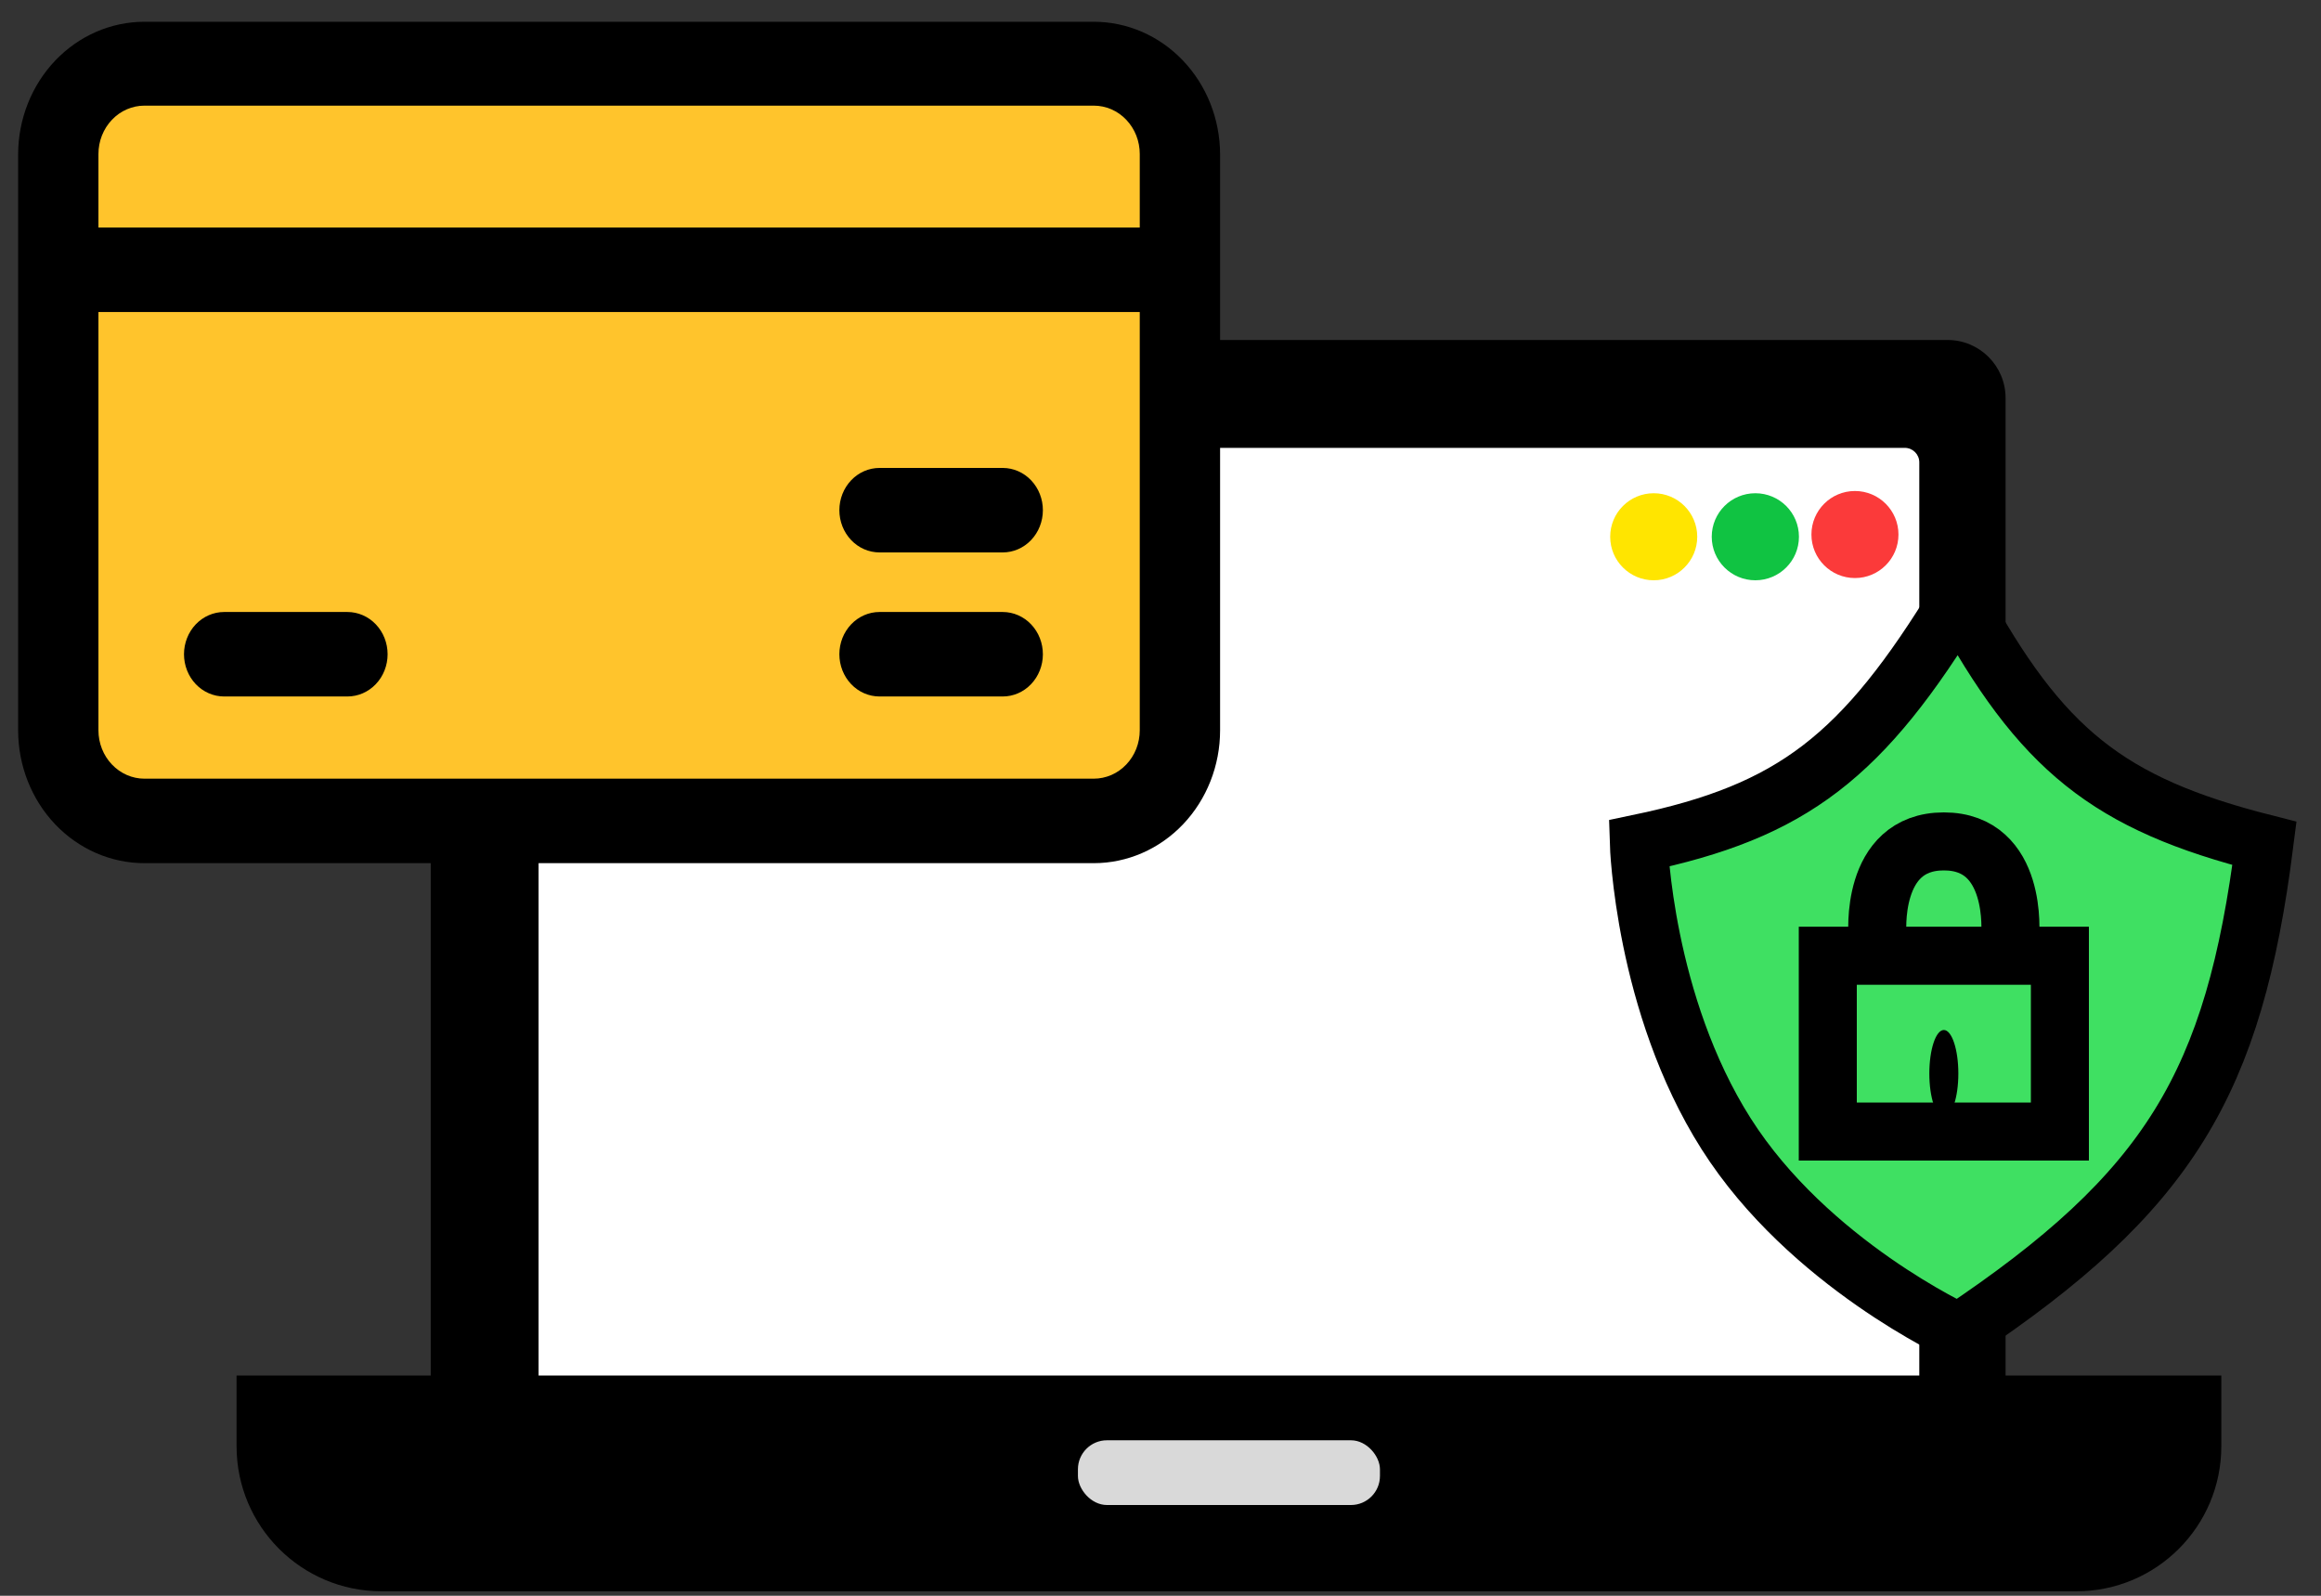
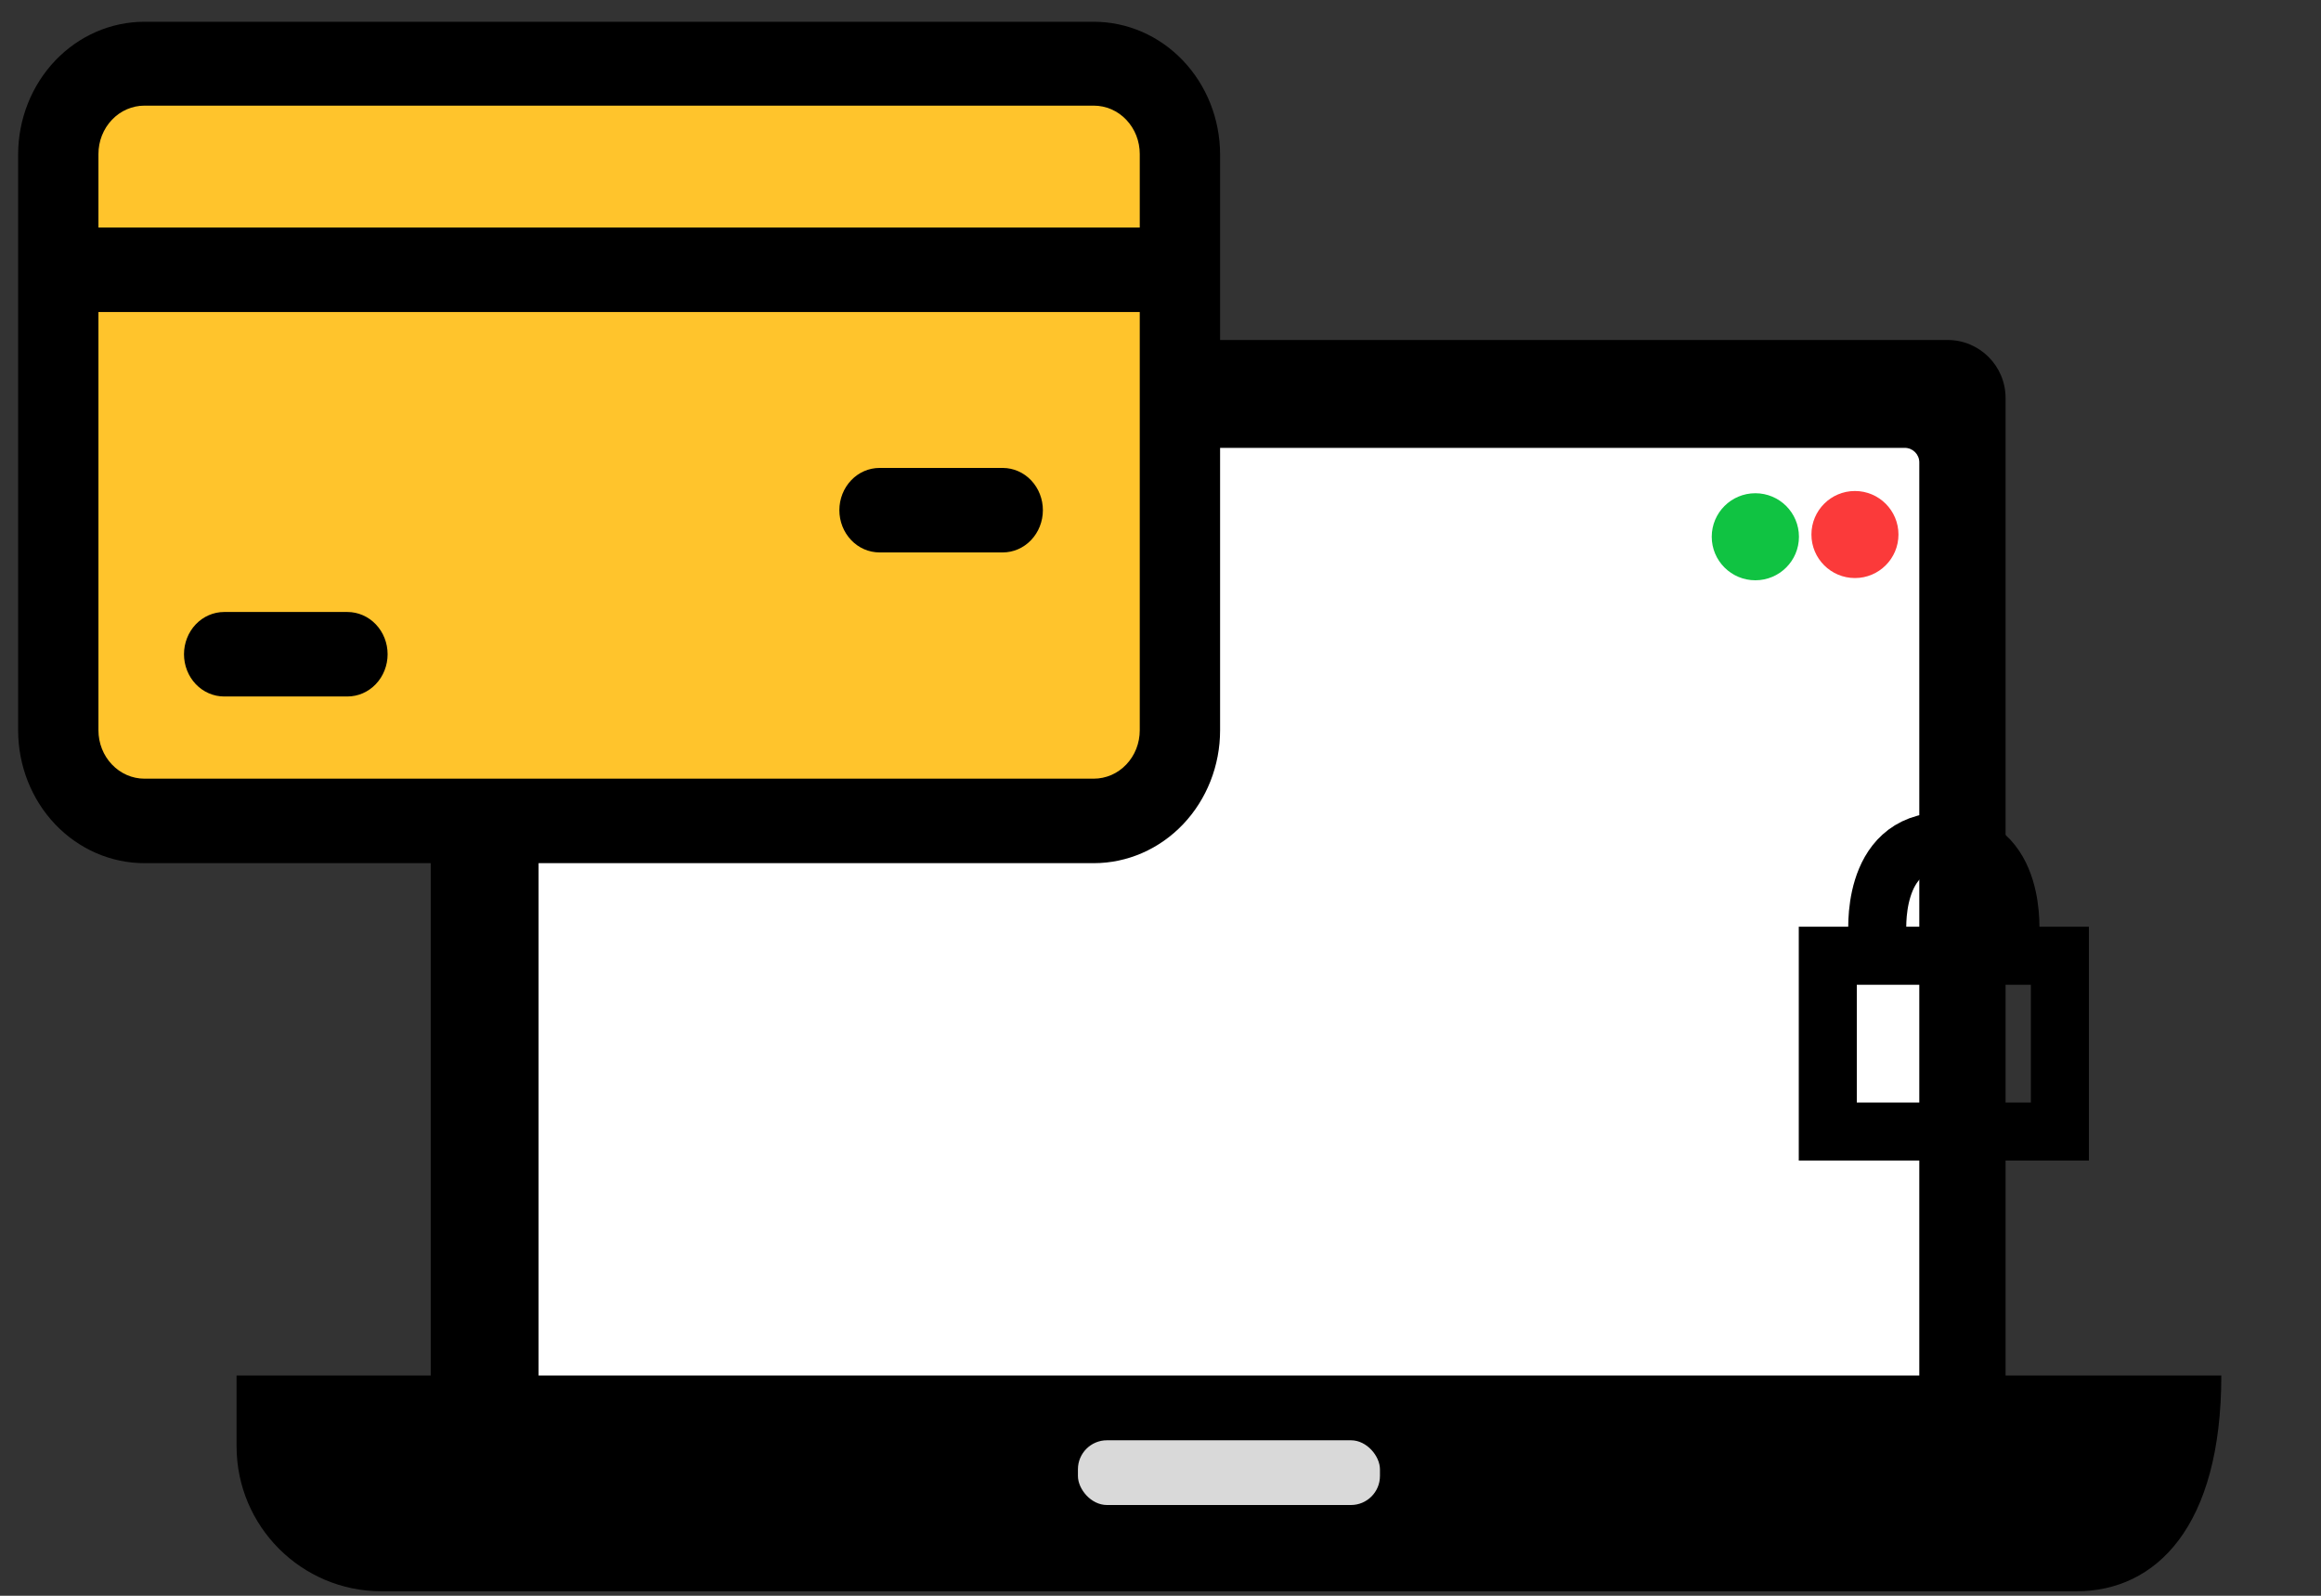
<svg xmlns="http://www.w3.org/2000/svg" fill="none" viewBox="0 0 80 55" height="55" width="80">
  <rect x="0" y="0" width="80" height="55" fill="#333333" stroke="none" />
  <path fill="black" d="M14.846 13.718C14.846 12.613 15.742 11.718 16.846 11.718H67.128C68.233 11.718 69.128 12.613 69.128 13.718V48.154H14.846V13.718Z" />
  <path fill="white" d="M18.564 15.936C18.564 15.66 18.788 15.436 19.064 15.436H65.654C65.93 15.436 66.154 15.66 66.154 15.936V50.385H18.564V15.936Z" />
-   <path fill="black" d="M8.154 47.41H76.564V49.846C76.564 52.608 74.326 54.846 71.564 54.846H13.154C10.392 54.846 8.154 52.608 8.154 49.846V47.41Z" />
+   <path fill="black" d="M8.154 47.41H76.564C76.564 52.608 74.326 54.846 71.564 54.846H13.154C10.392 54.846 8.154 52.608 8.154 49.846V47.41Z" />
  <rect fill="#D9D9D9" rx="1" height="2.231" width="10.41" y="49.641" x="37.154" />
  <rect fill="#FFC42C" rx="4.5" height="28" width="39.41" y="1.56" x="1.462" />
  <path fill="black" d="M37.7 0.75H4.978C3.827 0.75 2.723 1.229 1.907 2.084C1.092 2.938 0.63 4.097 0.625 5.308V25.17C0.625 26.385 1.084 27.55 1.9 28.409C2.716 29.267 3.824 29.75 4.978 29.75H37.7C38.855 29.75 39.962 29.267 40.779 28.409C41.595 27.55 42.054 26.385 42.054 25.17V5.308C42.048 4.097 41.587 2.938 40.771 2.084C39.955 1.229 38.851 0.75 37.7 0.75ZM39.285 25.17C39.285 25.389 39.244 25.606 39.165 25.808C39.085 26.011 38.968 26.194 38.821 26.349C38.674 26.504 38.499 26.627 38.307 26.711C38.114 26.794 37.908 26.838 37.7 26.838H4.978C4.558 26.838 4.155 26.662 3.858 26.349C3.56 26.037 3.393 25.613 3.393 25.17V10.754H39.285V25.17ZM39.285 7.842H3.393V5.308C3.393 4.866 3.56 4.442 3.858 4.129C4.155 3.816 4.558 3.641 4.978 3.641H37.7C37.908 3.641 38.114 3.684 38.307 3.767C38.499 3.851 38.674 3.974 38.821 4.129C38.968 4.284 39.085 4.468 39.165 4.67C39.244 4.872 39.285 5.089 39.285 5.308V7.82V7.842Z" />
-   <path fill="black" d="M34.558 24.005H30.316C29.948 24.005 29.596 23.852 29.337 23.579C29.077 23.306 28.931 22.935 28.931 22.549C28.931 22.163 29.077 21.792 29.337 21.519C29.596 21.246 29.948 21.093 30.316 21.093H34.565C34.932 21.094 35.284 21.248 35.543 21.522C35.802 21.796 35.947 22.166 35.946 22.553C35.945 22.939 35.798 23.309 35.538 23.581C35.278 23.854 34.925 24.006 34.558 24.005Z" />
  <path fill="black" d="M11.975 24.005H7.726C7.359 24.005 7.007 23.852 6.747 23.579C6.488 23.306 6.342 22.935 6.342 22.549C6.342 22.163 6.488 21.792 6.747 21.519C7.007 21.246 7.359 21.093 7.726 21.093H11.975C12.342 21.093 12.694 21.246 12.954 21.519C13.214 21.792 13.36 22.163 13.36 22.549C13.36 22.935 13.214 23.306 12.954 23.579C12.694 23.852 12.342 24.005 11.975 24.005Z" />
  <path fill="black" d="M34.558 19.04H30.316C29.948 19.04 29.596 18.887 29.337 18.614C29.077 18.341 28.931 17.97 28.931 17.584C28.931 17.198 29.077 16.828 29.337 16.554C29.596 16.281 29.948 16.128 30.316 16.128H34.565C34.932 16.129 35.284 16.283 35.543 16.557C35.802 16.831 35.947 17.202 35.946 17.588C35.945 17.974 35.798 18.344 35.538 18.616C35.278 18.889 34.925 19.041 34.558 19.04Z" />
  <circle fill="#FB3A3A" r="1.5" cy="18.423" cx="63.936" />
  <ellipse fill="#10C342" ry="1.5" rx="1.503" cy="18.5" cx="60.503" />
-   <circle fill="#FFE500" r="1.5" cy="18.5" cx="57" />
-   <path stroke-width="2" stroke="black" fill="#3FE062" d="M56.487 29.069C61.789 27.961 64.202 26.096 67.52 20.641C70.35 25.853 72.661 27.699 78.051 29.069C77 37.337 74.783 41.072 67.52 45.923C67.52 45.923 62.338 43.553 59.496 39.076C56.654 34.598 56.487 29.069 56.487 29.069Z" />
  <path stroke-width="2" stroke="black" d="M64.714 32.235C64.714 32.235 64.429 29 67 29C69.571 29 69.286 32.235 69.286 32.235M63 32.941H71V39H63V32.941Z" />
-   <ellipse fill="black" ry="1.5" rx="0.5" cy="37" cx="67" />
</svg>